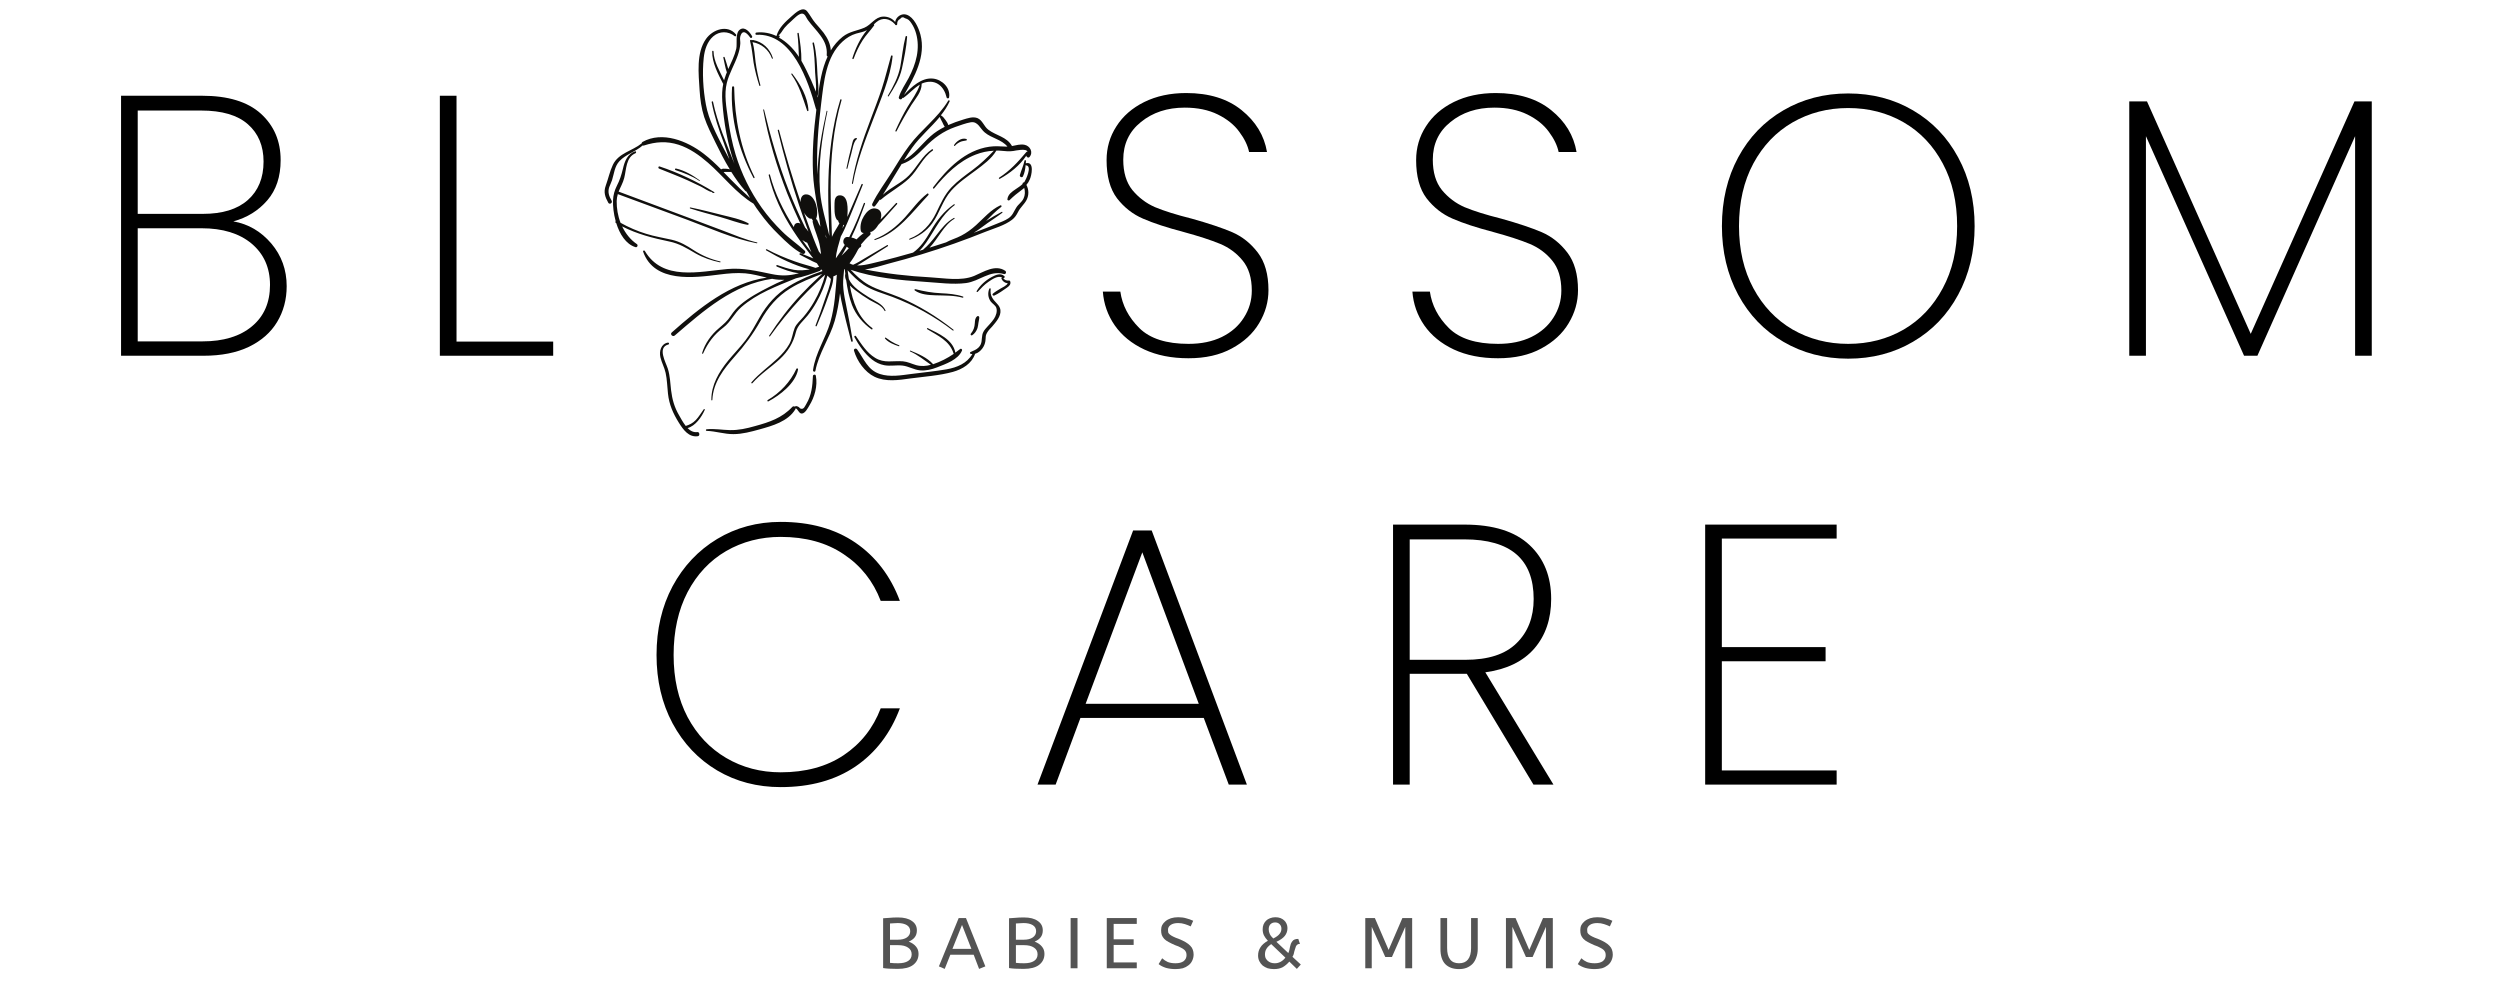
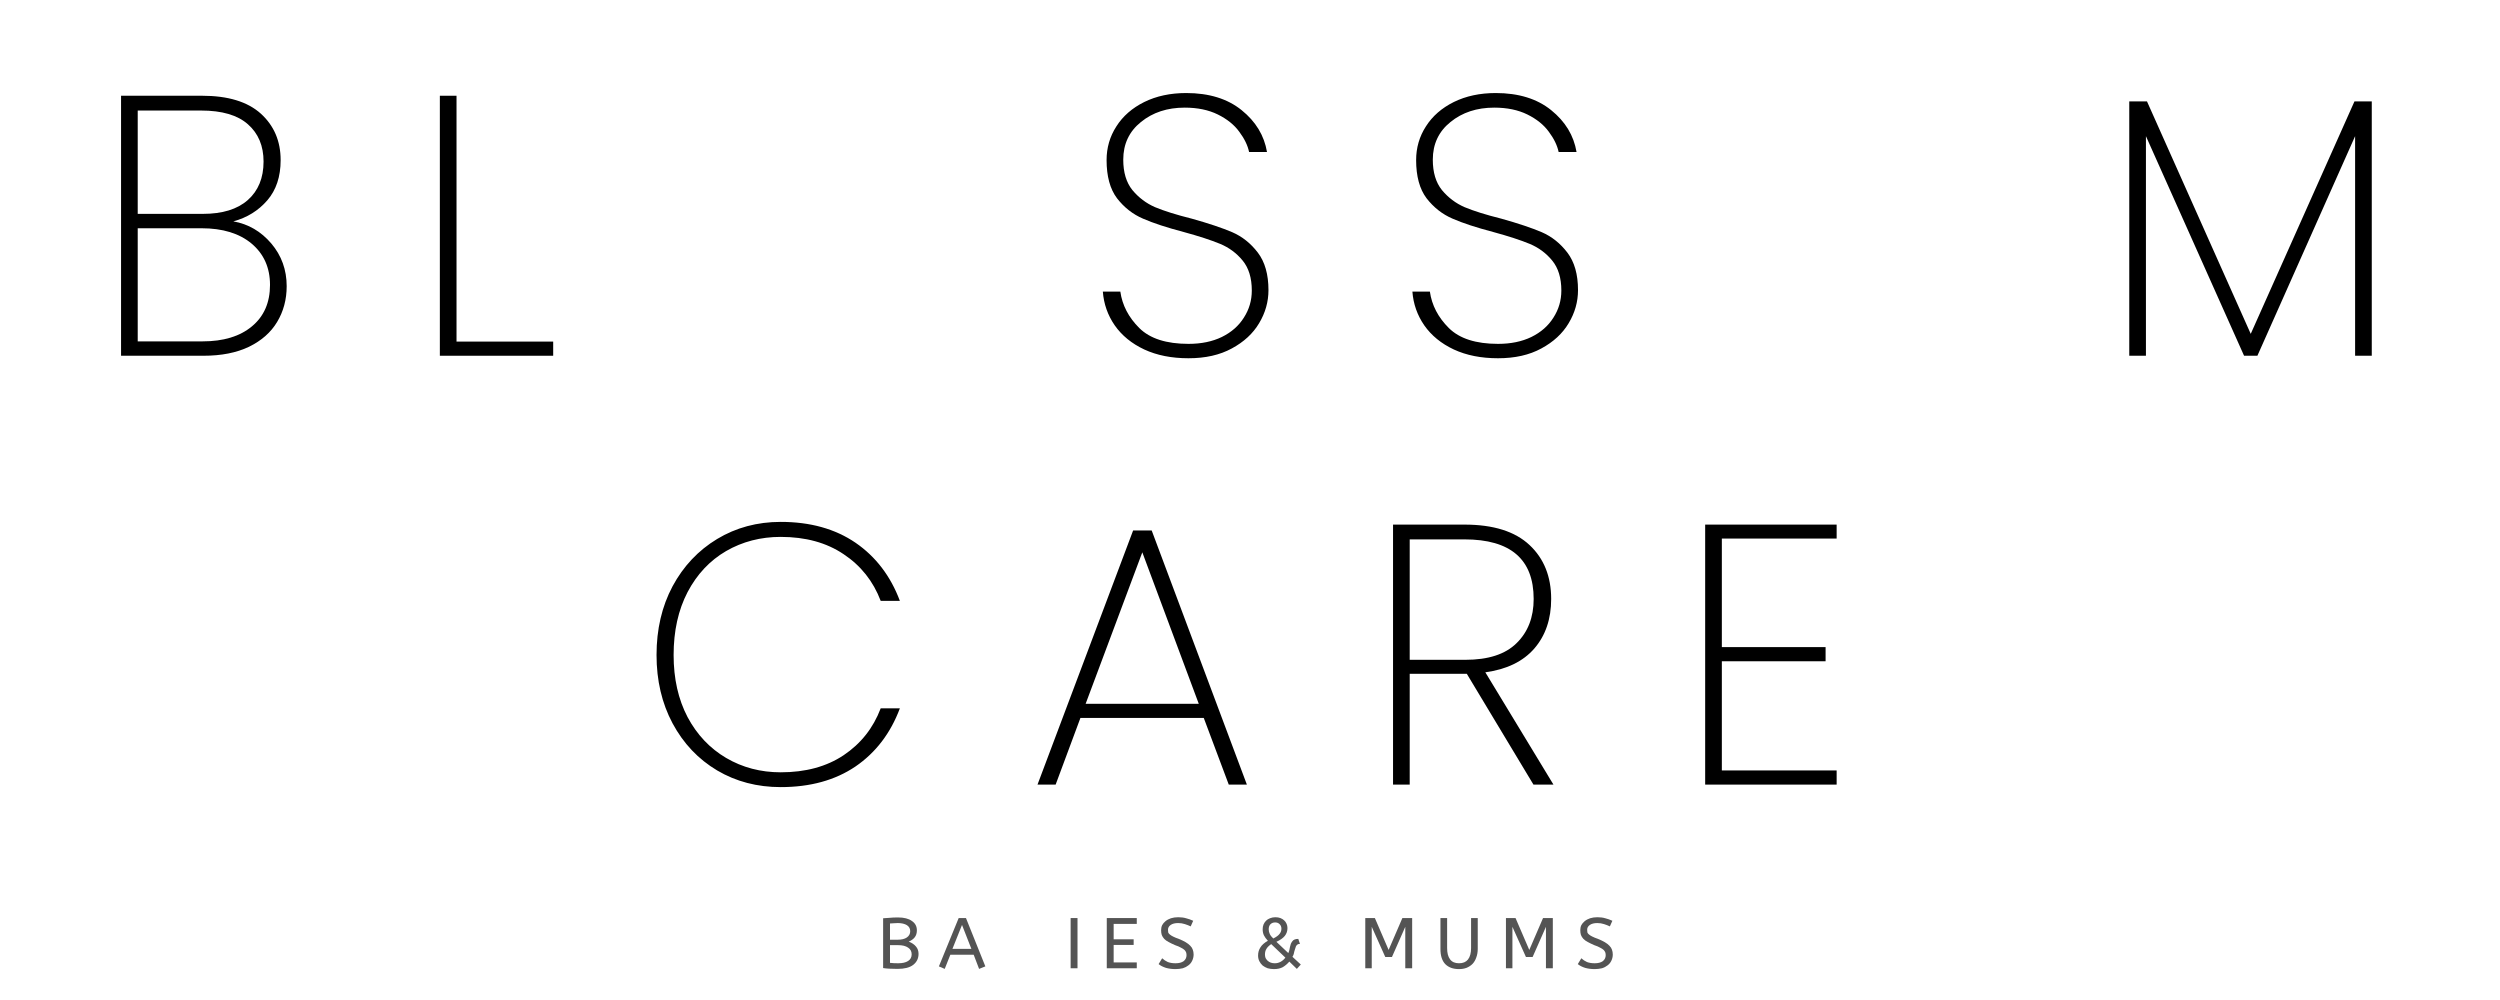
<svg xmlns="http://www.w3.org/2000/svg" width="250" viewBox="0 0 187.5 75" height="100" preserveAspectRatio="xMidYMid meet">
  <defs>
    <g />
    <clipPath id="93ffbd5d10">
      <path d="M 45.348 0.699 L 77.387 0.699 L 77.387 32.727 L 45.348 32.727 Z M 45.348 0.699 " clip-rule="nonzero" />
    </clipPath>
  </defs>
  <g fill="#000000" fill-opacity="1">
    <g transform="translate(6.798, 26.681)">
      <g>
        <path d="M 10.703 -10.078 C 11.828 -9.879 12.773 -9.328 13.547 -8.422 C 14.316 -7.516 14.703 -6.445 14.703 -5.219 C 14.703 -4.219 14.461 -3.32 13.984 -2.531 C 13.516 -1.75 12.812 -1.129 11.875 -0.672 C 10.938 -0.223 9.801 0 8.469 0 L 2.281 0 L 2.281 -19.5 L 8.359 -19.5 C 10.305 -19.5 11.773 -19.051 12.766 -18.156 C 13.754 -17.258 14.25 -16.098 14.25 -14.672 C 14.25 -13.43 13.914 -12.426 13.25 -11.656 C 12.582 -10.883 11.734 -10.359 10.703 -10.078 Z M 3.531 -10.641 L 8.422 -10.641 C 9.879 -10.641 11 -10.984 11.781 -11.672 C 12.57 -12.367 12.969 -13.332 12.969 -14.562 C 12.969 -15.738 12.578 -16.672 11.797 -17.359 C 11.023 -18.047 9.852 -18.391 8.281 -18.391 L 3.531 -18.391 Z M 8.391 -1.078 C 9.961 -1.078 11.195 -1.453 12.094 -2.203 C 13 -2.953 13.453 -3.988 13.453 -5.312 C 13.453 -6.602 12.992 -7.633 12.078 -8.406 C 11.16 -9.176 9.906 -9.562 8.312 -9.562 L 3.531 -9.562 L 3.531 -1.078 Z M 8.391 -1.078 " />
      </g>
    </g>
  </g>
  <g fill="#000000" fill-opacity="1">
    <g transform="translate(22.877, 26.681)">
      <g />
    </g>
  </g>
  <g fill="#000000" fill-opacity="1">
    <g transform="translate(30.708, 26.681)">
      <g>
-         <path d="M 3.531 -1.062 L 10.781 -1.062 L 10.781 0 L 2.281 0 L 2.281 -19.5 L 3.531 -19.5 Z M 3.531 -1.062 " />
+         <path d="M 3.531 -1.062 L 10.781 -1.062 L 10.781 0 L 2.281 0 L 2.281 -19.5 L 3.531 -19.5 Z " />
      </g>
    </g>
  </g>
  <g fill="#000000" fill-opacity="1">
    <g transform="translate(42.048, 26.681)">
      <g />
    </g>
  </g>
  <g fill="#000000" fill-opacity="1">
    <g transform="translate(49.879, 26.681)">
      <g />
    </g>
  </g>
  <g fill="#000000" fill-opacity="1">
    <g transform="translate(57.71, 26.681)">
      <g />
    </g>
  </g>
  <g fill="#000000" fill-opacity="1">
    <g transform="translate(65.541, 26.681)">
      <g />
    </g>
  </g>
  <g fill="#000000" fill-opacity="1">
    <g transform="translate(73.373, 26.681)">
      <g />
    </g>
  </g>
  <g fill="#000000" fill-opacity="1">
    <g transform="translate(81.213, 26.681)">
      <g>
        <path d="M 7.922 0.188 C 6.66 0.188 5.555 -0.031 4.609 -0.469 C 3.66 -0.914 2.922 -1.52 2.391 -2.281 C 1.867 -3.039 1.57 -3.883 1.5 -4.812 L 2.812 -4.812 C 2.957 -3.789 3.43 -2.879 4.234 -2.078 C 5.035 -1.285 6.266 -0.891 7.922 -0.891 C 8.879 -0.891 9.711 -1.062 10.422 -1.406 C 11.141 -1.758 11.691 -2.242 12.078 -2.859 C 12.473 -3.473 12.672 -4.148 12.672 -4.891 C 12.672 -5.836 12.441 -6.586 11.984 -7.141 C 11.535 -7.691 10.973 -8.109 10.297 -8.391 C 9.617 -8.672 8.707 -8.969 7.562 -9.281 C 6.301 -9.613 5.285 -9.945 4.516 -10.281 C 3.742 -10.613 3.094 -11.125 2.562 -11.812 C 2.039 -12.508 1.781 -13.461 1.781 -14.672 C 1.781 -15.598 2.023 -16.441 2.516 -17.203 C 3.004 -17.973 3.703 -18.582 4.609 -19.031 C 5.516 -19.477 6.562 -19.703 7.75 -19.703 C 9.469 -19.703 10.852 -19.273 11.906 -18.422 C 12.969 -17.566 13.602 -16.52 13.812 -15.281 L 12.469 -15.281 C 12.363 -15.781 12.117 -16.285 11.734 -16.797 C 11.359 -17.316 10.82 -17.75 10.125 -18.094 C 9.426 -18.438 8.598 -18.609 7.641 -18.609 C 6.336 -18.609 5.242 -18.25 4.359 -17.531 C 3.473 -16.82 3.031 -15.879 3.031 -14.703 C 3.031 -13.754 3.258 -12.992 3.719 -12.422 C 4.188 -11.859 4.754 -11.43 5.422 -11.141 C 6.098 -10.859 7.016 -10.57 8.172 -10.281 C 9.441 -9.926 10.453 -9.586 11.203 -9.266 C 11.953 -8.941 12.594 -8.43 13.125 -7.734 C 13.656 -7.035 13.922 -6.098 13.922 -4.922 C 13.922 -4.047 13.688 -3.219 13.219 -2.438 C 12.758 -1.664 12.078 -1.035 11.172 -0.547 C 10.273 -0.055 9.191 0.188 7.922 0.188 Z M 7.922 0.188 " />
      </g>
    </g>
  </g>
  <g fill="#000000" fill-opacity="1">
    <g transform="translate(96.598, 26.681)">
      <g />
    </g>
  </g>
  <g fill="#000000" fill-opacity="1">
    <g transform="translate(104.429, 26.681)">
      <g>
        <path d="M 7.922 0.188 C 6.66 0.188 5.555 -0.031 4.609 -0.469 C 3.66 -0.914 2.922 -1.52 2.391 -2.281 C 1.867 -3.039 1.57 -3.883 1.5 -4.812 L 2.812 -4.812 C 2.957 -3.789 3.43 -2.879 4.234 -2.078 C 5.035 -1.285 6.266 -0.891 7.922 -0.891 C 8.879 -0.891 9.711 -1.062 10.422 -1.406 C 11.141 -1.758 11.691 -2.242 12.078 -2.859 C 12.473 -3.473 12.672 -4.148 12.672 -4.891 C 12.672 -5.836 12.441 -6.586 11.984 -7.141 C 11.535 -7.691 10.973 -8.109 10.297 -8.391 C 9.617 -8.672 8.707 -8.969 7.562 -9.281 C 6.301 -9.613 5.285 -9.945 4.516 -10.281 C 3.742 -10.613 3.094 -11.125 2.562 -11.812 C 2.039 -12.508 1.781 -13.461 1.781 -14.672 C 1.781 -15.598 2.023 -16.441 2.516 -17.203 C 3.004 -17.973 3.703 -18.582 4.609 -19.031 C 5.516 -19.477 6.562 -19.703 7.75 -19.703 C 9.469 -19.703 10.852 -19.273 11.906 -18.422 C 12.969 -17.566 13.602 -16.52 13.812 -15.281 L 12.469 -15.281 C 12.363 -15.781 12.117 -16.285 11.734 -16.797 C 11.359 -17.316 10.82 -17.75 10.125 -18.094 C 9.426 -18.438 8.598 -18.609 7.641 -18.609 C 6.336 -18.609 5.242 -18.25 4.359 -17.531 C 3.473 -16.82 3.031 -15.879 3.031 -14.703 C 3.031 -13.754 3.258 -12.992 3.719 -12.422 C 4.188 -11.859 4.754 -11.43 5.422 -11.141 C 6.098 -10.859 7.016 -10.57 8.172 -10.281 C 9.441 -9.926 10.453 -9.586 11.203 -9.266 C 11.953 -8.941 12.594 -8.43 13.125 -7.734 C 13.656 -7.035 13.922 -6.098 13.922 -4.922 C 13.922 -4.047 13.688 -3.219 13.219 -2.438 C 12.758 -1.664 12.078 -1.035 11.172 -0.547 C 10.273 -0.055 9.191 0.188 7.922 0.188 Z M 7.922 0.188 " />
      </g>
    </g>
  </g>
  <g fill="#000000" fill-opacity="1">
    <g transform="translate(119.813, 26.681)">
      <g />
    </g>
  </g>
  <g fill="#000000" fill-opacity="1">
    <g transform="translate(127.644, 26.681)">
      <g>
-         <path d="M 10.969 0.219 C 9.176 0.219 7.555 -0.203 6.109 -1.047 C 4.66 -1.891 3.531 -3.066 2.719 -4.578 C 1.906 -6.098 1.5 -7.812 1.5 -9.719 C 1.5 -11.645 1.906 -13.363 2.719 -14.875 C 3.531 -16.383 4.66 -17.562 6.109 -18.406 C 7.555 -19.25 9.176 -19.672 10.969 -19.672 C 12.77 -19.672 14.391 -19.25 15.828 -18.406 C 17.273 -17.562 18.406 -16.383 19.219 -14.875 C 20.039 -13.363 20.453 -11.645 20.453 -9.719 C 20.453 -7.812 20.039 -6.098 19.219 -4.578 C 18.406 -3.066 17.273 -1.891 15.828 -1.047 C 14.391 -0.203 12.77 0.219 10.969 0.219 Z M 10.969 -0.891 C 12.508 -0.891 13.898 -1.25 15.141 -1.969 C 16.379 -2.695 17.352 -3.727 18.062 -5.062 C 18.781 -6.395 19.141 -7.945 19.141 -9.719 C 19.141 -11.52 18.781 -13.086 18.062 -14.422 C 17.352 -15.754 16.379 -16.781 15.141 -17.5 C 13.898 -18.219 12.508 -18.578 10.969 -18.578 C 9.438 -18.578 8.047 -18.219 6.797 -17.5 C 5.555 -16.781 4.578 -15.754 3.859 -14.422 C 3.141 -13.086 2.781 -11.52 2.781 -9.719 C 2.781 -7.945 3.141 -6.395 3.859 -5.062 C 4.578 -3.727 5.555 -2.695 6.797 -1.969 C 8.047 -1.25 9.438 -0.891 10.969 -0.891 Z M 10.969 -0.891 " />
-       </g>
+         </g>
    </g>
  </g>
  <g fill="#000000" fill-opacity="1">
    <g transform="translate(149.582, 26.681)">
      <g />
    </g>
  </g>
  <g fill="#000000" fill-opacity="1">
    <g transform="translate(157.414, 26.681)">
      <g>
        <path d="M 20.469 -19.078 L 20.469 0 L 19.219 0 L 19.219 -16.469 L 11.891 0 L 10.891 0 L 3.531 -16.469 L 3.531 0 L 2.281 0 L 2.281 -19.078 L 3.609 -19.078 L 11.391 -1.641 L 19.172 -19.078 Z M 20.469 -19.078 " />
      </g>
    </g>
  </g>
  <g fill="#000000" fill-opacity="1">
    <g transform="translate(47.74, 58.845)">
      <g>
        <path d="M 1.5 -9.719 C 1.5 -11.645 1.898 -13.363 2.703 -14.875 C 3.516 -16.383 4.629 -17.566 6.047 -18.422 C 7.461 -19.273 9.051 -19.703 10.812 -19.703 C 13.031 -19.703 14.898 -19.18 16.422 -18.141 C 17.941 -17.098 19.051 -15.645 19.75 -13.781 L 18.312 -13.781 C 17.75 -15.258 16.82 -16.426 15.531 -17.281 C 14.25 -18.145 12.676 -18.578 10.812 -18.578 C 9.312 -18.578 7.945 -18.223 6.719 -17.516 C 5.5 -16.805 4.535 -15.781 3.828 -14.438 C 3.129 -13.094 2.781 -11.52 2.781 -9.719 C 2.781 -7.945 3.129 -6.395 3.828 -5.062 C 4.535 -3.738 5.5 -2.719 6.719 -2 C 7.945 -1.281 9.312 -0.922 10.812 -0.922 C 12.676 -0.922 14.25 -1.348 15.531 -2.203 C 16.82 -3.066 17.75 -4.238 18.312 -5.719 L 19.75 -5.719 C 19.051 -3.852 17.941 -2.398 16.422 -1.359 C 14.898 -0.328 13.031 0.188 10.812 0.188 C 9.051 0.188 7.461 -0.227 6.047 -1.062 C 4.629 -1.906 3.516 -3.082 2.703 -4.594 C 1.898 -6.102 1.5 -7.812 1.5 -9.719 Z M 1.5 -9.719 " />
      </g>
    </g>
  </g>
  <g fill="#000000" fill-opacity="1">
    <g transform="translate(69.123, 58.845)">
      <g />
    </g>
  </g>
  <g fill="#000000" fill-opacity="1">
    <g transform="translate(76.954, 58.845)">
      <g>
        <path d="M 13.328 -5 L 4.078 -5 L 2.219 0 L 0.859 0 L 8.031 -19.062 L 9.422 -19.062 L 16.562 0 L 15.203 0 Z M 12.953 -6.062 L 8.719 -17.422 L 4.469 -6.062 Z M 12.953 -6.062 " />
      </g>
    </g>
  </g>
  <g fill="#000000" fill-opacity="1">
    <g transform="translate(94.366, 58.845)">
      <g />
    </g>
  </g>
  <g fill="#000000" fill-opacity="1">
    <g transform="translate(102.197, 58.845)">
      <g>
        <path d="M 12.812 0 L 7.812 -8.312 L 3.531 -8.312 L 3.531 0 L 2.281 0 L 2.281 -19.5 L 7.641 -19.5 C 9.805 -19.5 11.43 -18.988 12.516 -17.969 C 13.598 -16.957 14.141 -15.609 14.141 -13.922 C 14.141 -12.422 13.719 -11.18 12.875 -10.203 C 12.031 -9.234 10.805 -8.641 9.203 -8.422 L 14.312 0 Z M 3.531 -9.359 L 7.703 -9.359 C 9.422 -9.359 10.703 -9.773 11.547 -10.609 C 12.398 -11.441 12.828 -12.547 12.828 -13.922 C 12.828 -16.898 11.098 -18.391 7.641 -18.391 L 3.531 -18.391 Z M 3.531 -9.359 " />
      </g>
    </g>
  </g>
  <g fill="#000000" fill-opacity="1">
    <g transform="translate(117.775, 58.845)">
      <g />
    </g>
  </g>
  <g fill="#000000" fill-opacity="1">
    <g transform="translate(125.607, 58.845)">
      <g>
        <path d="M 3.531 -18.453 L 3.531 -10.312 L 11.312 -10.312 L 11.312 -9.25 L 3.531 -9.25 L 3.531 -1.062 L 12.141 -1.062 L 12.141 0 L 2.281 0 L 2.281 -19.5 L 12.141 -19.5 L 12.141 -18.453 Z M 3.531 -18.453 " />
      </g>
    </g>
  </g>
  <g clip-path="url(#93ffbd5d10)">
-     <path fill="#100f0d" d="M 52.855 30.746 C 52.629 31.266 52.156 31.953 51.566 32.105 C 51.77 32.309 52.008 32.445 52.301 32.406 C 52.469 32.379 52.512 32.688 52.344 32.715 C 51.66 32.816 51.25 32.238 50.914 31.703 C 50.484 31.012 50.184 30.344 50.098 29.523 C 50.039 29.008 50.035 28.48 49.922 27.969 C 49.836 27.566 49.625 27.199 49.531 26.797 C 49.426 26.328 49.582 25.785 50.09 25.695 C 50.18 25.684 50.223 25.809 50.129 25.836 C 49.273 26.059 49.941 27.176 50.09 27.66 C 50.254 28.188 50.27 28.738 50.332 29.273 C 50.414 29.953 50.582 30.551 50.926 31.137 C 51.062 31.375 51.223 31.684 51.43 31.945 C 51.715 31.855 51.953 31.742 52.184 31.504 C 52.418 31.262 52.582 30.961 52.785 30.691 C 52.816 30.641 52.879 30.703 52.855 30.746 Z M 57.578 30.004 C 58.5 29.469 59.285 28.641 59.73 27.66 C 59.77 27.586 59.867 27.641 59.855 27.711 C 59.664 28.75 58.492 29.645 57.633 30.102 C 57.57 30.141 57.516 30.043 57.578 30.004 Z M 72.199 22.328 C 71.527 22.141 70.848 22.172 70.164 22.148 C 69.648 22.129 69.055 22.098 68.613 21.789 C 68.562 21.75 68.594 21.668 68.656 21.688 C 69.305 21.852 69.902 21.961 70.566 21.992 C 71.133 22.02 71.688 22.059 72.23 22.242 C 72.273 22.258 72.254 22.34 72.199 22.328 Z M 67.414 25.969 C 67.059 25.855 66.633 25.688 66.379 25.395 C 66.348 25.355 66.387 25.297 66.43 25.324 C 66.586 25.414 66.727 25.543 66.883 25.629 C 67.059 25.734 67.238 25.824 67.43 25.895 C 67.473 25.914 67.457 25.984 67.414 25.969 Z M 71.551 10.883 C 71.738 10.59 72.113 10.312 72.473 10.422 C 72.527 10.441 72.535 10.523 72.473 10.535 C 72.324 10.57 72.172 10.574 72.023 10.641 C 71.875 10.711 71.727 10.805 71.621 10.934 C 71.59 10.973 71.527 10.922 71.551 10.883 Z M 69.629 14.629 C 68.406 15.922 67.352 17.445 65.621 18.004 C 65.578 18.016 65.559 17.945 65.602 17.934 C 66.496 17.594 67.238 17 67.887 16.289 C 68.426 15.691 68.906 15.008 69.547 14.52 C 69.609 14.477 69.68 14.578 69.629 14.629 Z M 64.25 10.441 C 64.008 10.625 63.922 11.262 63.84 11.547 C 63.738 11.914 63.641 12.273 63.555 12.637 C 63.539 12.684 63.473 12.664 63.484 12.617 C 63.602 12.047 63.727 11.484 63.879 10.926 C 63.938 10.703 63.957 10.355 64.227 10.352 C 64.277 10.344 64.281 10.414 64.25 10.441 Z M 66.59 7.176 C 66.996 6.496 67.363 5.797 67.52 5.012 C 67.66 4.262 67.723 3.48 67.918 2.742 C 67.934 2.68 68.043 2.691 68.035 2.762 C 67.98 3.543 67.812 4.371 67.645 5.137 C 67.473 5.918 67.07 6.559 66.652 7.219 C 66.629 7.258 66.559 7.219 66.59 7.176 Z M 63.895 13.746 C 64.168 12.086 64.703 10.516 65.297 8.953 C 65.582 8.188 65.883 7.418 66.137 6.645 C 66.402 5.836 66.59 5.016 66.828 4.195 C 66.848 4.133 66.953 4.145 66.945 4.215 C 66.777 5.836 66.066 7.426 65.496 8.93 C 64.891 10.504 64.262 12.098 63.969 13.77 C 63.957 13.816 63.891 13.797 63.895 13.746 Z M 51.785 15.559 C 52.586 15.723 53.383 15.93 54.172 16.129 C 54.816 16.293 55.531 16.43 56.121 16.742 C 56.191 16.781 56.141 16.875 56.07 16.863 C 55.387 16.742 54.711 16.469 54.031 16.281 C 53.27 16.078 52.504 15.871 51.758 15.633 C 51.715 15.613 51.734 15.551 51.785 15.559 Z M 50.664 12.758 C 50.59 12.734 50.621 12.625 50.695 12.637 C 51.348 12.785 51.938 13.137 52.48 13.527 C 52.504 13.547 52.48 13.59 52.457 13.57 C 51.902 13.195 51.293 12.969 50.664 12.758 Z M 49.469 12.484 C 50.883 12.949 52.293 13.625 53.562 14.406 C 53.602 14.426 53.578 14.488 53.531 14.477 C 53.488 14.461 53.445 14.449 53.402 14.438 C 53.383 14.43 53.383 14.398 53.406 14.398 C 53.18 14.398 52.773 14.09 52.555 13.988 C 52.23 13.828 51.906 13.676 51.578 13.527 C 50.867 13.207 50.148 12.938 49.43 12.645 C 49.336 12.598 49.375 12.453 49.469 12.484 Z M 55.062 6.555 C 55.105 8.918 55.535 11.164 56.59 13.289 C 56.613 13.348 56.539 13.395 56.508 13.34 C 55.418 11.297 54.766 8.902 54.902 6.559 C 54.906 6.445 55.059 6.445 55.062 6.555 Z M 56.438 3.16 C 56.59 3.641 56.602 4.164 56.668 4.656 C 56.75 5.242 56.875 5.824 57.031 6.395 C 57.043 6.449 56.961 6.469 56.949 6.418 C 56.77 5.855 56.621 5.293 56.52 4.703 C 56.434 4.16 56.402 3.613 56.254 3.082 C 56.227 2.988 56.359 2.949 56.395 3.031 C 56.414 3.004 56.438 2.992 56.477 3 C 57.191 3.129 57.746 3.645 57.965 4.355 C 57.984 4.41 57.902 4.426 57.891 4.375 C 57.664 3.73 57.098 3.27 56.438 3.16 Z M 60.535 8.301 C 60.203 7.336 59.957 6.418 59.352 5.574 C 59.328 5.535 59.391 5.484 59.414 5.523 C 60.012 6.289 60.586 7.277 60.633 8.281 C 60.641 8.348 60.555 8.352 60.535 8.301 Z M 60.176 18.004 C 60.262 18.062 60.344 18.113 60.43 18.164 C 60.465 18.184 60.504 18.195 60.539 18.203 C 60.652 18.438 60.754 18.676 60.852 18.914 C 60.621 18.613 60.391 18.312 60.176 18.004 Z M 61.504 18.523 C 61.535 18.703 61.562 18.887 61.582 19.066 C 61.523 19.004 61.473 18.938 61.418 18.875 C 61.277 18.543 61.133 18.207 61.008 17.875 C 60.766 17.234 60.527 16.594 60.305 15.953 C 60.398 16.113 60.516 16.254 60.66 16.352 C 60.734 16.402 60.809 16.414 60.871 16.402 C 60.895 16.449 60.922 16.484 60.953 16.523 C 60.953 16.531 60.957 16.531 60.965 16.539 C 60.945 16.57 60.938 16.613 60.953 16.664 C 61.094 17.301 61.398 17.871 61.504 18.523 Z M 63.66 18.617 C 63.484 18.816 63.305 18.996 63.113 19.176 C 63.254 18.957 63.387 18.734 63.504 18.504 C 63.559 18.543 63.609 18.582 63.66 18.617 Z M 65.043 17.32 L 65.043 17.312 L 65.047 17.32 C 65.047 17.312 65.047 17.312 65.043 17.32 Z M 60.871 18.047 C 60.871 18.047 60.879 18.047 60.871 18.047 C 60.871 18.047 60.879 18.055 60.879 18.062 C 60.879 18.055 60.879 18.055 60.871 18.047 Z M 61.93 17.742 C 61.93 17.691 61.93 17.645 61.922 17.594 C 61.949 17.695 61.965 17.793 61.992 17.895 C 61.973 17.836 61.949 17.785 61.93 17.742 Z M 63.234 16.875 C 63.262 16.875 63.285 16.871 63.312 16.863 C 63.273 16.945 63.23 17.035 63.191 17.121 C 63.199 17.035 63.219 16.961 63.234 16.875 Z M 60.145 17.121 C 60.129 17.105 60.137 17.105 60.145 17.121 Z M 60.105 4.562 C 60.113 3.871 60.012 3.18 59.906 2.5 C 59.898 2.441 59.801 2.453 59.805 2.512 C 59.875 3.094 59.895 3.68 59.918 4.266 C 59.887 4.215 59.855 4.172 59.824 4.125 C 59.453 3.594 58.973 3.129 58.426 2.82 C 58.43 2.812 58.438 2.809 58.445 2.801 C 58.449 2.789 58.461 2.773 58.469 2.762 C 58.512 2.699 58.43 2.633 58.367 2.66 C 58.566 2.551 58.672 2.289 58.836 2.09 C 58.984 1.91 59.16 1.75 59.332 1.598 C 59.52 1.43 59.875 1.035 60.137 1.02 C 60.379 1.008 60.453 1.316 60.586 1.496 C 61.168 2.312 62.102 2.98 62.004 4.113 C 61.996 4.172 62.027 4.215 62.07 4.242 C 61.629 5.191 61.469 6.266 61.336 7.316 C 61.332 7.289 61.324 7.266 61.312 7.238 C 61.457 6.734 61.336 6.113 61.312 5.613 C 61.27 4.805 61.246 4.004 61.047 3.219 C 61.027 3.148 60.926 3.18 60.938 3.25 C 61.09 3.965 61.102 4.695 61.133 5.426 C 61.152 5.867 61.238 6.398 61.195 6.879 C 61.082 6.594 60.957 6.309 60.84 6.035 C 60.609 5.535 60.379 5.035 60.105 4.562 Z M 76.953 12.242 C 76.949 12.242 76.941 12.246 76.934 12.246 C 76.941 12.188 76.941 12.125 76.949 12.066 C 76.953 12.004 76.848 11.984 76.836 12.055 C 76.762 12.426 76.598 12.758 76.492 13.125 C 76.449 13.266 76.66 13.359 76.723 13.227 C 76.848 12.969 76.898 12.668 76.922 12.383 C 76.934 12.395 76.953 12.402 76.973 12.406 C 77.426 12.457 76.93 13.508 76.836 13.637 C 76.824 13.656 76.812 13.668 76.797 13.688 C 76.742 13.66 76.672 13.73 76.699 13.797 C 76.543 13.949 76.355 14.066 76.176 14.188 C 75.895 14.379 75.598 14.578 75.555 14.941 C 75.543 15.031 75.664 15.062 75.715 15.012 C 76.02 14.711 76.309 14.48 76.648 14.23 C 76.711 14.188 76.766 14.141 76.816 14.09 C 76.891 14.355 76.887 14.637 76.766 14.887 C 76.637 15.168 76.367 15.32 76.215 15.578 C 76.02 15.883 75.957 16.152 75.633 16.371 C 75.367 16.551 75.055 16.66 74.762 16.781 C 74.191 17.016 73.617 17.242 73.047 17.453 C 73.047 17.453 73.047 17.453 73.051 17.445 C 73.395 17.242 73.711 16.98 74.039 16.75 C 74.414 16.484 74.805 16.242 75.168 15.961 C 75.211 15.93 75.176 15.863 75.125 15.891 C 74.746 16.094 74.34 16.324 73.953 16.574 C 74.316 16.203 74.676 15.84 75.086 15.523 C 75.16 15.469 75.098 15.367 75.02 15.402 C 74.301 15.738 73.785 16.359 73.207 16.883 C 72.863 17.195 72.496 17.465 72.086 17.676 C 71.715 17.875 71.309 17.977 70.941 18.184 C 70.941 18.184 70.941 18.184 70.934 18.184 C 70.531 18.316 70.121 18.445 69.715 18.574 C 70.363 17.902 70.785 16.875 71.578 16.41 C 71.621 16.383 71.582 16.32 71.539 16.344 C 70.992 16.652 70.613 17.133 70.23 17.633 C 69.914 18.047 69.609 18.414 69.23 18.727 C 69.137 18.754 69.043 18.785 68.949 18.812 C 69.145 18.625 69.316 18.406 69.465 18.191 C 70.152 17.195 70.598 16.129 71.59 15.391 C 71.633 15.359 71.59 15.289 71.547 15.32 C 70.781 15.852 70.273 16.52 69.801 17.324 C 69.43 17.961 69.035 18.562 68.477 18.945 C 68.059 19.066 67.637 19.184 67.215 19.297 C 66.602 19.457 65.988 19.617 65.371 19.758 C 65.035 19.836 64.641 19.926 64.281 19.906 C 64.383 19.848 64.48 19.789 64.582 19.734 C 65.254 19.316 65.918 18.883 66.586 18.465 C 66.633 18.434 66.59 18.355 66.539 18.383 C 65.969 18.723 65.391 19.055 64.816 19.398 C 64.543 19.566 64.27 19.734 63.984 19.859 C 63.891 19.836 63.797 19.797 63.715 19.746 C 63.953 19.438 64.152 19.113 64.332 18.758 C 64.336 18.746 64.344 18.727 64.352 18.715 C 64.387 18.676 64.418 18.637 64.445 18.586 C 64.543 18.562 64.629 18.477 64.582 18.355 C 64.582 18.348 64.574 18.344 64.574 18.336 C 64.781 18.086 64.996 17.852 65.238 17.641 C 65.32 17.57 65.309 17.465 65.258 17.395 C 65.309 17.395 65.359 17.391 65.406 17.363 C 65.562 17.285 65.738 17.094 65.875 16.863 C 65.961 16.781 66.043 16.691 66.125 16.602 C 66.516 16.172 66.895 15.738 67.281 15.309 C 67.324 15.258 67.258 15.188 67.207 15.23 C 66.828 15.629 66.453 16.07 66.043 16.461 C 66.16 16.07 66.098 15.691 65.645 15.633 C 65.27 15.582 64.98 15.91 64.797 16.203 C 64.598 16.523 64.492 16.91 64.555 17.285 C 64.582 17.422 64.68 17.48 64.785 17.473 C 64.586 17.621 64.406 17.781 64.238 17.953 C 64.121 17.883 63.988 17.836 63.852 17.812 C 64.25 16.992 64.574 16.133 64.879 15.277 C 64.902 15.211 64.805 15.188 64.785 15.25 C 64.457 16.109 64.113 16.965 63.691 17.785 C 63.648 17.781 63.609 17.773 63.566 17.773 C 63.281 17.746 63.145 18.156 63.336 18.344 C 63.344 18.348 63.355 18.363 63.359 18.367 C 63.148 18.715 62.918 19.047 62.688 19.375 C 62.707 19.105 62.758 18.844 62.824 18.586 C 62.898 18.297 62.992 18.023 63.062 17.734 C 63.262 17.375 63.43 17 63.59 16.613 C 63.977 15.699 64.336 14.777 64.711 13.855 C 64.73 13.805 64.641 13.766 64.617 13.816 C 64.262 14.637 63.91 15.449 63.555 16.27 C 63.586 15.68 63.648 14.668 63.004 14.648 C 62.664 14.637 62.59 14.957 62.59 15.23 C 62.59 15.598 62.547 16.148 62.75 16.461 C 62.781 16.504 62.824 16.531 62.867 16.543 C 62.867 16.621 62.906 16.699 62.957 16.754 C 62.801 17.055 62.594 17.332 62.453 17.641 C 62.434 17.684 62.414 17.727 62.395 17.766 C 62.395 17.625 62.391 17.48 62.383 17.332 C 62.348 16.242 62.297 15.152 62.297 14.059 C 62.301 11.844 62.496 9.629 63.117 7.508 C 63.137 7.445 63.035 7.41 63.02 7.48 C 62.422 9.434 62.18 11.473 62.129 13.516 C 62.102 14.551 62.121 15.59 62.164 16.629 C 62.18 16.98 62.195 17.336 62.203 17.691 C 61.949 16.59 61.598 15.488 61.504 14.367 C 61.344 12.355 61.645 10.312 62.055 8.348 C 62.059 8.309 62.004 8.289 61.996 8.328 C 61.648 9.902 61.344 11.484 61.312 13.098 C 61.215 11.316 61.367 9.539 61.586 7.777 C 61.785 6.168 61.934 4.254 63.199 3.109 C 63.492 2.84 63.828 2.633 64.207 2.52 C 64.48 2.438 64.766 2.402 65.023 2.262 C 64.512 2.859 64.152 3.652 63.926 4.371 C 63.91 4.434 64 4.461 64.027 4.395 C 64.207 3.91 64.426 3.441 64.703 3.012 C 64.961 2.613 65.285 2.289 65.559 1.91 C 65.578 1.887 65.562 1.848 65.539 1.828 C 65.594 1.77 65.652 1.719 65.715 1.668 C 66.18 1.27 66.727 1.379 67.121 1.816 L 67.125 1.82 C 67.145 1.918 67.277 1.918 67.289 1.816 C 67.281 1.621 67.355 1.496 67.512 1.418 C 67.613 1.277 67.734 1.258 67.879 1.367 C 68.121 1.438 68.211 1.527 68.352 1.738 C 68.516 1.977 68.633 2.242 68.707 2.512 C 68.863 3.062 68.867 3.645 68.758 4.203 C 68.645 4.781 68.422 5.324 68.152 5.844 C 67.902 6.316 67.574 6.766 67.414 7.285 C 67.367 7.43 67.582 7.52 67.656 7.387 C 67.668 7.367 67.676 7.348 67.688 7.328 C 67.699 7.348 67.73 7.359 67.754 7.34 C 68.18 7.047 68.539 6.605 68.992 6.348 C 68.781 6.957 68.406 7.449 68.078 7.996 C 67.73 8.578 67.438 9.18 67.156 9.801 C 67.133 9.852 67.207 9.902 67.238 9.844 C 67.582 9.168 67.961 8.5 68.363 7.859 C 68.664 7.391 69.129 6.895 69.125 6.297 C 69.125 6.289 69.125 6.285 69.117 6.277 C 69.199 6.238 69.285 6.207 69.371 6.184 C 70.227 5.953 70.812 6.504 70.996 7.309 C 71.016 7.398 71.16 7.406 71.18 7.309 C 71.309 6.578 70.648 5.969 69.988 5.895 C 69.129 5.797 68.359 6.508 67.797 7.129 C 68.578 5.766 69.465 4.23 69.031 2.59 C 68.895 2.078 68.547 1.297 68.004 1.105 C 67.625 0.969 67.195 1.258 67.137 1.648 C 66.914 1.371 66.578 1.227 66.219 1.246 C 65.621 1.277 65.348 1.859 64.828 2.078 C 64.258 2.32 63.715 2.352 63.199 2.758 C 62.844 3.039 62.547 3.391 62.309 3.781 C 62.285 3.293 62.066 2.859 61.773 2.461 C 61.582 2.207 61.355 1.969 61.152 1.727 C 60.914 1.449 60.758 1.121 60.535 0.848 C 60.203 0.449 59.668 0.957 59.395 1.199 C 58.934 1.609 58.414 2.062 58.238 2.691 C 58.238 2.699 58.238 2.703 58.238 2.703 C 57.777 2.488 57.273 2.379 56.73 2.441 C 56.633 2.453 56.625 2.613 56.73 2.609 C 59.426 2.48 60.609 6.043 61.195 8.168 C 61.199 8.188 61.215 8.207 61.227 8.219 C 61.027 9.809 60.902 11.406 60.977 13.008 C 61.039 14.355 61.367 15.672 61.531 17 C 61.445 16.852 61.363 16.703 61.305 16.543 C 61.289 16.48 61.246 16.441 61.199 16.43 C 61.445 15.891 61.176 14.691 60.555 14.586 C 60.168 14.516 60.023 14.848 60.051 15.168 C 59.445 13.387 58.898 11.582 58.426 9.762 C 58.406 9.699 58.312 9.723 58.332 9.789 C 58.793 11.676 59.309 13.547 59.93 15.391 C 60.156 16.059 60.391 16.715 60.633 17.371 C 60.559 17.262 60.473 17.164 60.387 17.07 C 59.93 16.133 59.516 15.188 59.133 14.219 C 58.375 12.273 57.789 10.262 57.305 8.227 C 57.293 8.188 57.234 8.199 57.242 8.242 C 57.629 10.395 58.25 12.488 59.047 14.516 C 59.352 15.281 59.684 16.043 60.035 16.789 C 60.023 16.781 60.012 16.77 60.004 16.762 C 59.875 16.672 59.652 16.723 59.582 16.875 C 59.559 16.93 59.547 16.98 59.531 17.031 C 58.762 15.82 58.113 14.516 57.746 13.109 C 57.727 13.047 57.641 13.074 57.652 13.137 C 57.996 14.641 58.648 16.012 59.484 17.293 C 59.875 17.895 60.297 18.477 60.738 19.043 C 60.828 19.148 60.906 19.266 60.996 19.379 C 60.684 19.246 60.355 19.129 60.051 18.996 C 59.98 18.965 59.918 19.066 59.988 19.105 C 60.398 19.305 60.82 19.559 61.25 19.734 C 61.262 19.754 61.277 19.77 61.293 19.785 C 61.336 19.859 61.387 19.938 61.438 20.016 C 61.426 20.016 61.406 20.016 61.387 20.02 C 61.312 20.039 61.238 20.066 61.164 20.09 C 60.66 19.914 60.125 19.797 59.621 19.609 C 58.898 19.355 58.188 19.055 57.512 18.695 C 57.461 18.668 57.41 18.746 57.465 18.777 C 58.461 19.363 59.594 19.918 60.738 20.207 C 60.344 20.27 59.973 20.309 59.551 20.238 C 59.121 20.16 58.703 20.02 58.293 19.879 C 58.219 19.855 58.195 19.969 58.262 19.996 C 58.742 20.188 59.34 20.438 59.918 20.488 C 59.883 20.5 59.844 20.516 59.805 20.52 C 59.16 20.695 58.551 20.695 57.895 20.559 C 56.758 20.328 55.742 20.074 54.566 20.176 C 52.441 20.367 49.699 21.09 48.359 18.816 C 48.324 18.754 48.203 18.793 48.234 18.875 C 49.07 21.242 52.062 20.828 53.949 20.59 C 54.598 20.508 55.246 20.445 55.898 20.5 C 56.445 20.547 56.973 20.699 57.512 20.82 C 54.758 21.211 52.438 23.113 50.383 24.934 C 50.227 25.066 50.453 25.293 50.605 25.164 C 52.793 23.281 54.996 21.332 57.914 20.91 C 57.934 20.918 57.957 20.918 57.977 20.926 C 58.27 20.977 58.551 20.996 58.828 20.988 C 58.438 21.148 58.059 21.332 57.691 21.52 C 56.945 21.898 56.172 22.312 55.523 22.863 C 55.246 23.102 55.016 23.371 54.816 23.676 C 54.559 24.082 54.266 24.316 53.914 24.621 C 53.348 25.094 52.867 25.758 52.656 26.484 C 52.645 26.527 52.703 26.555 52.73 26.516 C 53.098 25.695 53.547 25.098 54.25 24.566 C 54.809 24.145 55.062 23.5 55.594 23.039 C 56.781 22 58.27 21.457 59.699 20.871 C 60.285 20.75 60.859 20.547 61.438 20.336 C 61.461 20.336 61.488 20.328 61.5 20.309 C 61.543 20.285 61.574 20.238 61.582 20.195 C 61.617 20.238 61.648 20.285 61.691 20.328 C 60.82 20.621 59.961 20.98 59.18 21.461 C 58.219 22.051 57.516 22.844 56.957 23.832 C 56.625 24.414 56.32 24.996 55.91 25.527 C 55.5 26.059 55.027 26.539 54.602 27.059 C 53.926 27.891 53.34 28.871 53.352 29.992 C 53.352 30.043 53.426 30.043 53.426 29.992 C 53.488 28.672 54.281 27.676 55.105 26.738 C 55.855 25.898 56.477 25.062 57.031 24.074 C 57.602 23.055 58.281 22.238 59.27 21.629 C 60.023 21.16 60.848 20.848 61.668 20.539 C 61.594 20.609 61.52 20.68 61.445 20.746 C 60.957 21.188 60.496 21.641 60.051 22.121 C 59.164 23.07 58.395 24.086 57.684 25.176 C 57.652 25.223 57.723 25.258 57.754 25.215 C 58.445 24.246 59.203 23.312 60.004 22.441 C 60.371 22.043 60.754 21.66 61.145 21.289 C 61.383 21.066 61.625 20.809 61.891 20.598 C 61.699 21.316 61.426 22 61.051 22.641 C 60.82 23.043 60.555 23.422 60.254 23.773 C 60.035 24.035 59.746 24.266 59.605 24.586 C 59.438 24.992 59.422 25.414 59.195 25.809 C 58.973 26.207 58.66 26.555 58.332 26.867 C 57.684 27.48 56.949 27.988 56.359 28.672 C 56.32 28.719 56.383 28.789 56.426 28.742 C 57.035 28.047 57.82 27.551 58.492 26.926 C 59.102 26.355 59.496 25.719 59.695 24.895 C 59.82 24.387 60.262 24.055 60.57 23.664 C 60.82 23.352 61.039 23.02 61.238 22.664 C 61.594 22.039 61.867 21.367 62.055 20.668 C 62.059 20.676 62.07 20.688 62.078 20.695 C 62.098 20.719 62.117 20.738 62.141 20.75 C 62.195 20.801 62.246 20.855 62.301 20.906 C 62.309 20.91 62.316 20.91 62.32 20.91 C 62.258 21.457 62.012 22.02 61.848 22.512 C 61.637 23.152 61.414 23.785 61.164 24.414 C 61.145 24.465 61.23 24.504 61.25 24.453 C 61.543 23.766 61.824 23.082 62.066 22.379 C 62.238 21.867 62.508 21.289 62.5 20.73 C 62.59 20.699 62.676 20.656 62.762 20.605 C 62.668 21.801 62.613 22.984 62.277 24.152 C 61.918 25.387 61.156 26.465 60.977 27.758 C 60.957 27.879 61.133 27.93 61.156 27.809 C 61.406 26.484 62.227 25.363 62.602 24.07 C 62.793 23.402 62.918 22.703 63 21.992 C 63.031 22.18 63.062 22.363 63.098 22.539 C 63.316 23.562 63.57 24.582 63.84 25.594 C 63.859 25.668 63.969 25.637 63.957 25.562 C 63.797 24.602 63.617 23.645 63.418 22.684 C 63.324 22.242 63.25 21.801 63.234 21.348 C 63.223 20.957 63.281 20.578 63.312 20.195 C 63.324 20.195 63.344 20.188 63.355 20.188 C 63.367 20.297 63.379 20.41 63.398 20.52 C 63.355 20.707 63.391 20.871 63.465 21.031 C 63.559 21.668 63.68 22.301 63.902 22.879 C 64.199 23.633 64.719 24.242 65.363 24.703 C 65.422 24.742 65.469 24.652 65.422 24.605 C 64.344 23.812 63.965 22.648 63.738 21.41 C 63.863 21.539 64 21.652 64.133 21.758 C 64.48 22.027 64.844 22.273 65.223 22.5 C 65.602 22.723 66.129 22.891 66.344 23.312 C 66.367 23.363 66.434 23.32 66.41 23.27 C 66.168 22.762 65.578 22.57 65.141 22.281 C 64.617 21.938 63.926 21.531 63.664 20.93 C 63.633 20.711 63.602 20.488 63.57 20.27 C 63.938 20.676 64.324 21.059 64.773 21.359 C 65.434 21.801 66.203 21.992 66.938 22.27 C 68.551 22.879 70.094 23.734 71.469 24.793 C 71.508 24.816 71.539 24.762 71.508 24.727 C 70.25 23.734 68.906 22.91 67.445 22.289 C 66.684 21.969 65.855 21.762 65.141 21.359 C 64.629 21.07 64.199 20.66 63.797 20.234 C 65.57 20.836 67.512 21.02 69.355 21.137 C 70.355 21.199 71.453 21.359 72.449 21.23 C 73.461 21.098 74.223 20.246 75.293 20.551 C 75.434 20.598 75.512 20.395 75.391 20.309 C 74.637 19.805 73.773 20.398 73.059 20.695 C 72.074 21.098 70.828 20.859 69.797 20.801 C 68.121 20.711 66.492 20.527 64.867 20.207 C 65.496 20.129 66.145 19.906 66.629 19.777 C 68.289 19.348 69.938 18.848 71.559 18.273 C 72.355 17.992 73.145 17.691 73.93 17.375 C 74.57 17.121 75.348 16.91 75.906 16.48 C 76.113 16.32 76.23 16.141 76.352 15.902 C 76.52 15.559 76.816 15.332 76.992 15 C 77.184 14.621 77.164 14.211 76.98 13.867 C 77.086 13.746 77.172 13.609 77.234 13.457 C 77.359 13.207 77.609 12.086 76.953 12.242 Z M 72.816 25.023 C 73.02 24.766 73.094 24.547 73.113 24.223 C 73.125 24.023 73.133 23.836 73.301 23.715 C 73.363 23.672 73.445 23.734 73.445 23.801 C 73.449 23.941 73.398 24.074 73.383 24.215 C 73.363 24.344 73.352 24.477 73.312 24.605 C 73.238 24.824 73.102 25.023 72.91 25.145 C 72.828 25.188 72.758 25.086 72.816 25.023 Z M 65.637 26.84 C 66.328 27.266 66.977 27.039 67.719 27.098 C 68.07 27.129 68.379 27.289 68.719 27.387 C 69.094 27.488 69.461 27.461 69.82 27.359 C 69.305 27.008 68.844 26.609 68.258 26.359 C 68.223 26.34 68.246 26.277 68.285 26.297 C 68.875 26.539 69.543 26.82 69.984 27.316 C 70.543 27.129 71.055 26.867 71.531 26.539 C 71.527 26.535 71.52 26.52 71.516 26.508 C 71.227 25.555 70.32 25.164 69.543 24.691 C 69.492 24.656 69.535 24.586 69.586 24.613 C 70.363 25.008 71.469 25.453 71.652 26.449 C 71.77 26.367 71.883 26.277 72 26.184 C 72.086 26.109 72.188 26.195 72.148 26.297 C 71.855 26.988 70.922 27.297 70.293 27.547 C 69.883 27.707 69.449 27.82 69 27.777 C 68.539 27.73 68.141 27.469 67.688 27.418 C 67.23 27.367 66.777 27.477 66.324 27.391 C 65.988 27.328 65.676 27.18 65.402 26.965 C 64.855 26.535 64.414 25.895 64.082 25.285 C 64.039 25.207 64.152 25.137 64.199 25.215 C 64.617 25.824 64.996 26.449 65.637 26.84 Z M 75.031 23.242 C 75.094 23.73 74.688 24.156 74.41 24.492 C 74.301 24.613 74.172 24.734 74.086 24.867 C 73.867 25.184 73.953 25.297 73.902 25.598 C 73.871 25.789 73.797 25.969 73.68 26.129 C 73.543 26.316 73.352 26.477 73.133 26.535 C 72.883 27.277 72.18 27.691 71.469 27.891 C 70.445 28.172 69.336 28.242 68.285 28.383 C 67.398 28.508 66.43 28.66 65.59 28.258 C 64.855 27.902 64.281 27.086 64.051 26.305 C 64.008 26.148 64.207 26.094 64.281 26.199 C 64.812 26.93 65.066 27.75 65.992 28.051 C 66.754 28.297 67.586 28.148 68.352 28.047 C 69.23 27.93 70.125 27.852 70.996 27.699 C 71.781 27.559 72.516 27.258 72.926 26.555 C 72.883 26.555 72.848 26.547 72.801 26.539 C 72.746 26.527 72.727 26.43 72.785 26.406 C 72.996 26.305 73.227 26.234 73.395 26.059 C 73.688 25.758 73.598 25.473 73.676 25.105 C 73.742 24.781 74.023 24.547 74.227 24.312 C 74.34 24.184 74.453 24.051 74.547 23.914 C 74.695 23.695 74.82 23.344 74.719 23.074 C 74.652 22.895 74.414 22.762 74.301 22.609 C 74.102 22.32 74.066 21.988 74.195 21.66 C 74.215 21.609 74.316 21.609 74.301 21.672 C 74.242 22.203 74.457 22.434 74.781 22.781 C 74.906 22.914 75.004 23.055 75.031 23.242 Z M 75.77 21.117 C 75.828 21.328 75.684 21.461 75.527 21.57 C 75.23 21.777 74.898 22.02 74.57 22.168 C 74.488 22.203 74.383 22.098 74.465 22.027 C 74.637 21.879 74.836 21.77 75.031 21.648 C 75.145 21.578 75.516 21.418 75.578 21.242 C 75.375 21.23 75.199 21.109 75.113 20.91 C 75.086 20.859 75.129 20.816 75.176 20.816 C 74.844 20.641 74.41 20.949 74.133 21.137 C 73.824 21.348 73.582 21.617 73.324 21.891 C 73.289 21.93 73.219 21.879 73.25 21.832 C 73.512 21.387 73.922 21.027 74.371 20.781 C 74.668 20.621 75.043 20.445 75.328 20.711 C 75.398 20.777 75.305 20.906 75.23 20.848 C 75.23 20.848 75.223 20.848 75.223 20.84 C 75.324 20.988 75.484 21.066 75.66 21.039 C 75.703 21.031 75.758 21.059 75.77 21.117 Z M 61.188 28.18 C 61.336 28.941 61.094 29.789 60.695 30.426 C 60.586 30.613 60.387 30.992 60.148 31.016 C 59.918 31.043 59.832 30.645 59.668 30.625 C 59.668 30.652 59.664 30.672 59.652 30.695 C 59.098 31.613 57.922 31.938 56.969 32.203 C 56.332 32.379 55.672 32.559 55.008 32.559 C 54.328 32.566 53.676 32.336 52.996 32.316 C 52.922 32.316 52.922 32.203 52.996 32.195 C 53.59 32.137 54.156 32.246 54.746 32.258 C 55.387 32.273 56.012 32.133 56.625 31.957 C 57.695 31.664 58.645 31.355 59.426 30.516 C 59.484 30.461 59.551 30.465 59.602 30.496 C 59.715 30.445 59.73 30.445 59.863 30.504 C 60 30.562 59.93 30.625 60.082 30.656 C 60.297 30.703 60.367 30.465 60.48 30.285 C 60.871 29.629 60.934 28.949 60.969 28.199 C 60.977 28.09 61.164 28.051 61.188 28.18 Z M 54.402 12.895 C 54.473 12.895 54.543 12.895 54.617 12.895 C 54.684 12.898 54.758 12.887 54.82 12.895 C 54.828 12.895 54.84 12.895 54.848 12.895 C 55.156 13.387 55.5 13.867 55.887 14.309 C 55.918 14.34 55.949 14.359 55.984 14.367 C 56.07 14.531 56.164 14.691 56.258 14.852 C 55.742 14.387 55.238 13.91 54.746 13.398 C 54.59 13.238 54.434 13.074 54.273 12.914 C 54.312 12.898 54.355 12.895 54.402 12.895 Z M 45.902 13.516 C 46.059 13.016 46.09 12.484 46.457 12.086 C 46.941 11.566 47.668 11.383 48.199 10.91 C 48.223 10.922 48.254 10.926 48.293 10.914 C 49.176 10.625 50.004 10.57 50.895 10.855 C 51.723 11.125 52.449 11.637 53.102 12.207 C 54.242 13.195 55.215 14.5 56.516 15.277 C 56.656 15.5 56.805 15.719 56.969 15.934 C 57.402 16.531 57.883 17.094 58.414 17.605 C 58.934 18.121 59.527 18.695 60.176 19.035 C 60.312 19.105 60.48 18.918 60.348 18.797 C 59.801 18.293 59.184 17.883 58.656 17.355 C 58.102 16.812 57.586 16.219 57.129 15.578 C 56.27 14.367 55.605 13.016 55.168 11.582 C 54.906 10.715 54.734 9.824 54.602 8.93 C 54.48 8.051 54.293 7.09 54.512 6.215 C 54.691 5.492 55.09 4.852 55.332 4.152 C 55.43 3.871 55.504 3.574 55.523 3.273 C 55.535 3.121 55.477 2.891 55.52 2.742 C 55.711 2.062 56.129 2.629 56.277 2.828 C 56.332 2.902 56.445 2.809 56.41 2.723 C 56.246 2.418 55.859 1.949 55.488 2.223 C 55.121 2.492 55.305 3.281 55.219 3.66 C 55.094 4.191 54.848 4.676 54.621 5.176 C 54.547 4.883 54.43 4.582 54.348 4.301 C 54.328 4.234 54.23 4.262 54.25 4.324 C 54.336 4.676 54.387 5.082 54.516 5.426 C 54.496 5.477 54.473 5.523 54.453 5.574 C 54.398 5.723 54.348 5.875 54.305 6.023 C 53.988 5.363 53.52 4.586 53.516 3.855 C 53.516 3.793 53.414 3.793 53.414 3.855 C 53.395 4.684 53.852 5.547 54.223 6.266 C 54.23 6.277 54.234 6.285 54.242 6.289 C 54.156 6.715 54.141 7.148 54.172 7.605 C 54.285 9.211 54.566 10.785 55.078 12.273 C 54.48 10.75 53.812 9.238 53.477 7.637 C 53.465 7.57 53.363 7.598 53.375 7.66 C 53.57 8.719 53.914 9.719 54.285 10.723 C 54.43 11.113 54.559 11.531 54.703 11.945 C 54.547 11.664 54.398 11.383 54.254 11.094 C 53.73 10.055 53.152 9 52.941 7.836 C 52.734 6.727 52.66 5.453 52.781 4.332 C 52.844 3.742 53.039 3.121 53.488 2.73 C 53.969 2.312 54.617 2.328 55.102 2.711 C 55.176 2.773 55.258 2.648 55.199 2.582 C 54.566 1.816 53.453 2.207 52.949 2.922 C 52.207 3.973 52.395 5.547 52.469 6.758 C 52.512 7.445 52.605 8.129 52.816 8.781 C 53.035 9.434 53.352 10.055 53.652 10.672 C 53.988 11.363 54.34 12.055 54.738 12.707 C 54.715 12.695 54.695 12.688 54.664 12.684 C 54.59 12.668 54.512 12.656 54.43 12.656 C 54.324 12.648 54.172 12.637 54.082 12.703 C 53.668 12.285 53.246 11.887 52.781 11.531 C 51.539 10.574 49.672 9.812 48.188 10.645 C 48.145 10.672 48.125 10.711 48.125 10.754 C 47.422 11.324 46.387 11.473 45.965 12.363 C 45.734 12.848 45.617 13.418 45.43 13.926 C 45.254 14.41 45.379 14.77 45.621 15.207 C 45.715 15.371 45.969 15.219 45.871 15.051 C 45.68 14.719 45.566 14.418 45.691 14.035 C 45.754 13.867 45.84 13.699 45.902 13.516 Z M 47.656 18.535 C 46.941 18.312 46.473 17.555 46.219 16.734 C 46.215 16.73 46.199 16.73 46.195 16.723 C 46.137 16.691 46.145 16.629 46.176 16.59 C 46.02 16.031 45.957 15.449 45.977 15 C 45.996 14.629 46.09 14.281 46.258 13.949 C 46.48 13.52 46.605 13.129 46.719 12.656 C 46.848 12.094 47.055 11.555 47.625 11.352 C 47.715 11.316 47.742 11.453 47.664 11.492 C 46.934 11.797 46.984 12.703 46.816 13.348 C 46.719 13.727 46.531 14.035 46.398 14.371 C 48.129 15.012 49.859 15.66 51.59 16.309 C 52.469 16.633 53.352 16.965 54.23 17.301 C 55.07 17.621 55.898 17.977 56.777 18.184 C 56.82 18.191 56.801 18.254 56.758 18.246 C 54.977 17.902 53.246 17.113 51.547 16.484 C 49.812 15.844 48.074 15.207 46.336 14.559 C 46.289 14.719 46.258 14.891 46.25 15.078 C 46.246 15.621 46.336 16.191 46.543 16.711 C 47.152 17.051 47.793 17.332 48.461 17.535 C 49.094 17.734 49.75 17.836 50.395 17.984 C 51.02 18.133 51.496 18.414 52.031 18.766 C 52.645 19.164 53.316 19.449 54.02 19.609 C 54.055 19.617 54.043 19.684 54 19.676 C 53.352 19.539 52.75 19.336 52.168 19.004 C 51.508 18.617 50.949 18.266 50.195 18.113 C 48.953 17.855 47.781 17.555 46.66 16.98 C 46.918 17.512 47.277 17.977 47.762 18.305 C 47.875 18.375 47.801 18.582 47.656 18.535 Z M 70.676 9.168 C 70.723 9.27 70.781 9.41 70.855 9.512 C 70.469 9.703 70.105 9.934 69.777 10.23 C 69.105 10.832 68.582 11.574 67.797 12.016 C 67.996 11.695 68.195 11.383 68.414 11.074 C 69.012 10.234 69.828 9.562 70.48 8.77 C 70.531 8.91 70.613 9.039 70.676 9.168 Z M 71.117 7.551 C 70.332 8.852 69.086 9.723 68.191 10.926 C 67.711 11.566 67.293 12.258 66.871 12.938 C 66.387 13.707 65.812 14.469 65.422 15.281 C 65.359 15.418 65.531 15.578 65.633 15.449 C 65.75 15.297 65.867 15.141 65.977 14.977 C 65.992 14.992 66.031 15 66.062 14.977 C 66.734 14.398 67.535 13.988 68.184 13.379 C 68.852 12.746 69.191 11.816 69.957 11.293 C 70.016 11.254 69.965 11.164 69.902 11.195 C 69.148 11.691 68.793 12.523 68.172 13.156 C 67.605 13.738 66.797 14.047 66.219 14.609 C 66.516 14.137 66.797 13.645 67.09 13.176 C 67.27 12.879 67.449 12.586 67.629 12.293 C 67.645 12.293 67.656 12.293 67.668 12.293 C 68.359 12.062 68.867 11.543 69.371 11.035 C 70.051 10.352 70.734 9.844 71.645 9.523 C 72.02 9.398 72.41 9.242 72.801 9.172 C 73.352 9.078 73.504 9.648 73.855 9.934 C 74.371 10.371 75.125 10.461 75.559 10.996 C 75.523 10.996 75.492 10.996 75.453 10.996 C 75.031 10.98 74.625 10.941 74.203 11.004 C 72.402 11.266 71.055 12.637 69.984 14.047 C 69.938 14.105 70.016 14.195 70.062 14.129 C 70.918 13.078 71.914 12.082 73.176 11.594 C 73.617 11.422 74.07 11.324 74.539 11.305 C 74.027 11.832 73.531 12.312 72.934 12.754 C 72.391 13.156 71.836 13.555 71.371 14.039 C 70.836 14.598 70.551 15.27 70.215 15.961 C 69.785 16.855 69.137 17.551 68.215 17.902 C 68.164 17.922 68.191 17.996 68.234 17.977 C 68.906 17.734 69.492 17.332 69.922 16.742 C 70.477 15.973 70.699 15.02 71.34 14.301 C 71.875 13.699 72.547 13.25 73.188 12.773 C 73.734 12.363 74.371 11.906 74.727 11.293 C 74.832 11.293 74.938 11.293 75.051 11.305 C 75.367 11.332 75.684 11.375 76 11.324 C 76.125 11.305 77.027 11.094 77.059 11.395 C 77.035 11.375 76.996 11.375 76.973 11.406 C 76.355 12.145 75.746 12.805 74.938 13.324 C 74.883 13.359 74.93 13.445 74.988 13.41 C 75.746 12.996 76.48 12.414 76.973 11.676 C 76.984 11.785 77.129 11.875 77.215 11.773 C 77.516 11.414 77.254 10.934 76.824 10.855 C 76.523 10.801 76.215 10.891 75.902 10.953 C 75.902 10.953 75.902 10.945 75.895 10.945 C 75.504 10.25 74.699 10.172 74.117 9.723 C 73.805 9.488 73.688 9.023 73.32 8.863 C 72.969 8.719 72.566 8.871 72.223 8.973 C 71.844 9.09 71.477 9.219 71.117 9.379 C 71.086 9.242 70.992 9.109 70.918 9.008 C 70.824 8.871 70.711 8.73 70.566 8.648 C 70.824 8.328 71.047 7.988 71.223 7.605 C 71.254 7.547 71.16 7.48 71.117 7.551 " fill-opacity="1" fill-rule="nonzero" />
-   </g>
+     </g>
  <g fill="#545454" fill-opacity="1">
    <g transform="translate(65.75, 72.62)">
      <g>
        <path d="M 0.484 -3.75 C 0.609 -3.758 0.758 -3.77 0.938 -3.781 C 1.125 -3.801 1.344 -3.812 1.594 -3.812 C 2.051 -3.812 2.398 -3.723 2.641 -3.547 C 2.891 -3.379 3.016 -3.145 3.016 -2.844 C 3.016 -2.633 2.961 -2.461 2.859 -2.328 C 2.754 -2.191 2.602 -2.082 2.406 -2 C 2.645 -1.906 2.828 -1.781 2.953 -1.625 C 3.078 -1.477 3.141 -1.297 3.141 -1.078 C 3.141 -0.734 3.004 -0.457 2.734 -0.25 C 2.473 -0.051 2.082 0.047 1.562 0.047 C 1.344 0.047 1.133 0.039 0.938 0.031 C 0.75 0.02 0.598 0.004 0.484 -0.016 Z M 1.609 -0.375 C 1.93 -0.375 2.18 -0.43 2.359 -0.547 C 2.535 -0.66 2.625 -0.828 2.625 -1.047 C 2.625 -1.266 2.535 -1.43 2.359 -1.547 C 2.18 -1.672 1.93 -1.734 1.609 -1.734 L 1 -1.734 L 1 -0.406 C 1.188 -0.383 1.391 -0.375 1.609 -0.375 Z M 1.578 -2.141 C 1.867 -2.141 2.098 -2.195 2.266 -2.312 C 2.43 -2.426 2.516 -2.582 2.516 -2.781 C 2.516 -2.977 2.43 -3.129 2.266 -3.234 C 2.098 -3.336 1.867 -3.391 1.578 -3.391 C 1.461 -3.391 1.359 -3.383 1.266 -3.375 C 1.172 -3.375 1.082 -3.367 1 -3.359 L 1 -2.141 Z M 1.578 -2.141 " />
      </g>
    </g>
  </g>
  <g fill="#545454" fill-opacity="1">
    <g transform="translate(70.37, 72.62)">
      <g>
        <path d="M 0.047 -0.141 L 1.531 -3.766 L 2.078 -3.766 L 3.531 -0.141 L 3.062 0.047 L 2.656 -1.016 L 0.906 -1.016 L 0.484 0.047 Z M 1.062 -1.453 L 2.484 -1.453 L 1.781 -3.25 Z M 1.062 -1.453 " />
      </g>
    </g>
  </g>
  <g fill="#545454" fill-opacity="1">
    <g transform="translate(75.193, 72.62)">
      <g>
-         <path d="M 0.484 -3.75 C 0.609 -3.758 0.758 -3.77 0.938 -3.781 C 1.125 -3.801 1.344 -3.812 1.594 -3.812 C 2.051 -3.812 2.398 -3.723 2.641 -3.547 C 2.891 -3.379 3.016 -3.145 3.016 -2.844 C 3.016 -2.633 2.961 -2.461 2.859 -2.328 C 2.754 -2.191 2.602 -2.082 2.406 -2 C 2.645 -1.906 2.828 -1.781 2.953 -1.625 C 3.078 -1.477 3.141 -1.297 3.141 -1.078 C 3.141 -0.734 3.004 -0.457 2.734 -0.25 C 2.473 -0.051 2.082 0.047 1.562 0.047 C 1.344 0.047 1.133 0.039 0.938 0.031 C 0.75 0.02 0.598 0.004 0.484 -0.016 Z M 1.609 -0.375 C 1.93 -0.375 2.18 -0.43 2.359 -0.547 C 2.535 -0.66 2.625 -0.828 2.625 -1.047 C 2.625 -1.266 2.535 -1.43 2.359 -1.547 C 2.18 -1.672 1.93 -1.734 1.609 -1.734 L 1 -1.734 L 1 -0.406 C 1.188 -0.383 1.391 -0.375 1.609 -0.375 Z M 1.578 -2.141 C 1.867 -2.141 2.098 -2.195 2.266 -2.312 C 2.43 -2.426 2.516 -2.582 2.516 -2.781 C 2.516 -2.977 2.43 -3.129 2.266 -3.234 C 2.098 -3.336 1.867 -3.391 1.578 -3.391 C 1.461 -3.391 1.359 -3.383 1.266 -3.375 C 1.172 -3.375 1.082 -3.367 1 -3.359 L 1 -2.141 Z M 1.578 -2.141 " />
-       </g>
+         </g>
    </g>
  </g>
  <g fill="#545454" fill-opacity="1">
    <g transform="translate(79.813, 72.62)">
      <g>
        <path d="M 0.484 0 L 0.484 -3.766 L 1 -3.766 L 1 0 Z M 0.484 0 " />
      </g>
    </g>
  </g>
  <g fill="#545454" fill-opacity="1">
    <g transform="translate(82.524, 72.62)">
      <g>
        <path d="M 0.484 -3.766 L 2.734 -3.766 L 2.734 -3.328 L 1 -3.328 L 1 -2.172 L 2.5 -2.172 L 2.5 -1.75 L 1 -1.75 L 1 -0.438 L 2.734 -0.438 L 2.734 0 L 0.484 0 Z M 0.484 -3.766 " />
      </g>
    </g>
  </g>
  <g fill="#545454" fill-opacity="1">
    <g transform="translate(86.74, 72.62)">
      <g>
        <path d="M 0.422 -0.75 C 0.547 -0.633 0.688 -0.539 0.844 -0.469 C 1.008 -0.406 1.203 -0.375 1.422 -0.375 C 1.68 -0.375 1.883 -0.426 2.031 -0.531 C 2.176 -0.645 2.25 -0.797 2.25 -0.984 C 2.25 -1.055 2.238 -1.125 2.219 -1.188 C 2.195 -1.25 2.156 -1.312 2.094 -1.375 C 2.031 -1.438 1.941 -1.492 1.828 -1.547 C 1.723 -1.609 1.578 -1.672 1.391 -1.734 C 1.203 -1.816 1.039 -1.895 0.906 -1.969 C 0.77 -2.039 0.66 -2.117 0.578 -2.203 C 0.492 -2.297 0.43 -2.395 0.391 -2.5 C 0.359 -2.602 0.344 -2.723 0.344 -2.859 C 0.344 -2.992 0.367 -3.117 0.422 -3.234 C 0.484 -3.348 0.566 -3.445 0.672 -3.531 C 0.785 -3.625 0.922 -3.695 1.078 -3.75 C 1.242 -3.801 1.426 -3.828 1.625 -3.828 C 1.852 -3.828 2.051 -3.801 2.219 -3.75 C 2.395 -3.707 2.57 -3.645 2.75 -3.562 L 2.562 -3.141 C 2.438 -3.203 2.289 -3.258 2.125 -3.312 C 1.969 -3.363 1.801 -3.391 1.625 -3.391 C 1.383 -3.391 1.195 -3.344 1.062 -3.25 C 0.926 -3.156 0.859 -3.035 0.859 -2.891 C 0.859 -2.816 0.863 -2.75 0.875 -2.688 C 0.895 -2.633 0.938 -2.582 1 -2.531 C 1.062 -2.477 1.145 -2.426 1.25 -2.375 C 1.352 -2.32 1.492 -2.266 1.672 -2.203 C 1.879 -2.117 2.051 -2.035 2.188 -1.953 C 2.332 -1.867 2.445 -1.781 2.531 -1.688 C 2.625 -1.594 2.688 -1.492 2.719 -1.391 C 2.758 -1.285 2.781 -1.164 2.781 -1.031 C 2.781 -0.863 2.742 -0.707 2.672 -0.562 C 2.609 -0.426 2.516 -0.312 2.391 -0.219 C 2.273 -0.125 2.133 -0.051 1.969 0 C 1.801 0.039 1.617 0.062 1.422 0.062 C 1.16 0.062 0.922 0.031 0.703 -0.031 C 0.484 -0.102 0.301 -0.195 0.156 -0.312 Z M 0.422 -0.75 " />
      </g>
    </g>
  </g>
  <g fill="#545454" fill-opacity="1">
    <g transform="translate(91.026, 72.62)">
      <g />
    </g>
  </g>
  <g fill="#545454" fill-opacity="1">
    <g transform="translate(93.872, 72.62)">
      <g>
        <path d="M 1.469 -1.812 C 1.301 -1.695 1.18 -1.578 1.109 -1.453 C 1.035 -1.336 1 -1.195 1 -1.031 C 1 -0.938 1.016 -0.848 1.047 -0.766 C 1.086 -0.691 1.141 -0.625 1.203 -0.562 C 1.273 -0.5 1.352 -0.453 1.438 -0.422 C 1.531 -0.391 1.629 -0.375 1.734 -0.375 C 1.891 -0.375 2.035 -0.41 2.172 -0.484 C 2.305 -0.555 2.426 -0.66 2.531 -0.797 Z M 1.281 -2.922 C 1.281 -2.805 1.305 -2.691 1.359 -2.578 C 1.41 -2.461 1.5 -2.348 1.625 -2.234 C 1.852 -2.348 2.008 -2.461 2.094 -2.578 C 2.188 -2.691 2.234 -2.82 2.234 -2.969 C 2.234 -3.102 2.191 -3.211 2.109 -3.297 C 2.023 -3.391 1.91 -3.438 1.766 -3.438 C 1.617 -3.438 1.5 -3.391 1.406 -3.297 C 1.32 -3.203 1.281 -3.078 1.281 -2.922 Z M 1.219 -2.062 C 1.082 -2.207 0.984 -2.344 0.922 -2.469 C 0.859 -2.602 0.828 -2.754 0.828 -2.922 C 0.828 -3.055 0.848 -3.176 0.891 -3.281 C 0.941 -3.395 1.004 -3.488 1.078 -3.562 C 1.16 -3.645 1.258 -3.707 1.375 -3.75 C 1.5 -3.801 1.633 -3.828 1.781 -3.828 C 1.926 -3.828 2.051 -3.805 2.156 -3.766 C 2.27 -3.723 2.363 -3.664 2.438 -3.594 C 2.52 -3.52 2.582 -3.43 2.625 -3.328 C 2.664 -3.234 2.688 -3.129 2.688 -3.016 C 2.688 -2.785 2.617 -2.586 2.484 -2.422 C 2.359 -2.266 2.148 -2.117 1.859 -1.984 L 2.75 -1.141 C 2.781 -1.203 2.805 -1.273 2.828 -1.359 C 2.848 -1.441 2.863 -1.52 2.875 -1.594 C 2.895 -1.676 2.914 -1.754 2.938 -1.828 C 2.969 -1.898 3.004 -1.961 3.047 -2.016 C 3.086 -2.078 3.145 -2.125 3.219 -2.156 C 3.289 -2.188 3.383 -2.203 3.5 -2.203 L 3.625 -1.828 C 3.539 -1.828 3.477 -1.812 3.438 -1.781 C 3.395 -1.75 3.359 -1.707 3.328 -1.656 C 3.305 -1.602 3.285 -1.539 3.266 -1.469 C 3.242 -1.406 3.223 -1.336 3.203 -1.266 C 3.191 -1.203 3.176 -1.133 3.156 -1.062 C 3.133 -0.988 3.102 -0.922 3.062 -0.859 L 3.688 -0.281 L 3.391 0.047 L 2.828 -0.5 C 2.672 -0.32 2.504 -0.18 2.328 -0.078 C 2.148 0.016 1.93 0.062 1.672 0.062 C 1.504 0.062 1.348 0.039 1.203 0 C 1.066 -0.051 0.941 -0.117 0.828 -0.203 C 0.723 -0.297 0.641 -0.406 0.578 -0.531 C 0.516 -0.656 0.484 -0.797 0.484 -0.953 C 0.484 -1.18 0.539 -1.383 0.656 -1.562 C 0.77 -1.75 0.957 -1.914 1.219 -2.062 Z M 1.219 -2.062 " />
      </g>
    </g>
  </g>
  <g fill="#545454" fill-opacity="1">
    <g transform="translate(99.066, 72.62)">
      <g />
    </g>
  </g>
  <g fill="#545454" fill-opacity="1">
    <g transform="translate(101.912, 72.62)">
      <g>
        <path d="M 3.484 -3.109 L 2.484 -0.844 L 1.984 -0.844 L 0.969 -3.109 L 0.969 0 L 0.484 0 L 0.484 -3.766 L 1.203 -3.766 L 2.234 -1.375 L 3.266 -3.766 L 4 -3.766 L 4 0 L 3.484 0 Z M 3.484 -3.109 " />
      </g>
    </g>
  </g>
  <g fill="#545454" fill-opacity="1">
    <g transform="translate(107.628, 72.62)">
      <g>
        <path d="M 2.703 -3.766 L 3.203 -3.766 L 3.203 -1.453 C 3.203 -1.211 3.164 -1 3.094 -0.812 C 3.031 -0.625 2.938 -0.461 2.812 -0.328 C 2.688 -0.203 2.535 -0.102 2.359 -0.031 C 2.191 0.031 2.004 0.062 1.797 0.062 C 1.359 0.062 1.016 -0.062 0.766 -0.312 C 0.523 -0.57 0.406 -0.945 0.406 -1.438 L 0.406 -3.766 L 0.906 -3.766 L 0.906 -1.516 C 0.906 -1.148 0.977 -0.867 1.125 -0.672 C 1.27 -0.473 1.492 -0.375 1.797 -0.375 C 2.098 -0.375 2.32 -0.469 2.469 -0.656 C 2.625 -0.852 2.703 -1.141 2.703 -1.516 Z M 2.703 -3.766 " />
      </g>
    </g>
  </g>
  <g fill="#545454" fill-opacity="1">
    <g transform="translate(112.462, 72.62)">
      <g>
        <path d="M 3.484 -3.109 L 2.484 -0.844 L 1.984 -0.844 L 0.969 -3.109 L 0.969 0 L 0.484 0 L 0.484 -3.766 L 1.203 -3.766 L 2.234 -1.375 L 3.266 -3.766 L 4 -3.766 L 4 0 L 3.484 0 Z M 3.484 -3.109 " />
      </g>
    </g>
  </g>
  <g fill="#545454" fill-opacity="1">
    <g transform="translate(118.178, 72.62)">
      <g>
        <path d="M 0.422 -0.75 C 0.547 -0.633 0.688 -0.539 0.844 -0.469 C 1.008 -0.406 1.203 -0.375 1.422 -0.375 C 1.68 -0.375 1.883 -0.426 2.031 -0.531 C 2.176 -0.645 2.25 -0.797 2.25 -0.984 C 2.25 -1.055 2.238 -1.125 2.219 -1.188 C 2.195 -1.25 2.156 -1.312 2.094 -1.375 C 2.031 -1.438 1.941 -1.492 1.828 -1.547 C 1.723 -1.609 1.578 -1.672 1.391 -1.734 C 1.203 -1.816 1.039 -1.895 0.906 -1.969 C 0.77 -2.039 0.66 -2.117 0.578 -2.203 C 0.492 -2.297 0.43 -2.395 0.391 -2.5 C 0.359 -2.602 0.344 -2.723 0.344 -2.859 C 0.344 -2.992 0.367 -3.117 0.422 -3.234 C 0.484 -3.348 0.566 -3.445 0.672 -3.531 C 0.785 -3.625 0.922 -3.695 1.078 -3.75 C 1.242 -3.801 1.426 -3.828 1.625 -3.828 C 1.852 -3.828 2.051 -3.801 2.219 -3.75 C 2.395 -3.707 2.57 -3.645 2.75 -3.562 L 2.562 -3.141 C 2.438 -3.203 2.289 -3.258 2.125 -3.312 C 1.969 -3.363 1.801 -3.391 1.625 -3.391 C 1.383 -3.391 1.195 -3.344 1.062 -3.25 C 0.926 -3.156 0.859 -3.035 0.859 -2.891 C 0.859 -2.816 0.863 -2.75 0.875 -2.688 C 0.895 -2.633 0.938 -2.582 1 -2.531 C 1.062 -2.477 1.145 -2.426 1.25 -2.375 C 1.352 -2.32 1.492 -2.266 1.672 -2.203 C 1.879 -2.117 2.051 -2.035 2.188 -1.953 C 2.332 -1.867 2.445 -1.781 2.531 -1.688 C 2.625 -1.594 2.688 -1.492 2.719 -1.391 C 2.758 -1.285 2.781 -1.164 2.781 -1.031 C 2.781 -0.863 2.742 -0.707 2.672 -0.562 C 2.609 -0.426 2.516 -0.312 2.391 -0.219 C 2.273 -0.125 2.133 -0.051 1.969 0 C 1.801 0.039 1.617 0.062 1.422 0.062 C 1.16 0.062 0.922 0.031 0.703 -0.031 C 0.484 -0.102 0.301 -0.195 0.156 -0.312 Z M 0.422 -0.75 " />
      </g>
    </g>
  </g>
</svg>